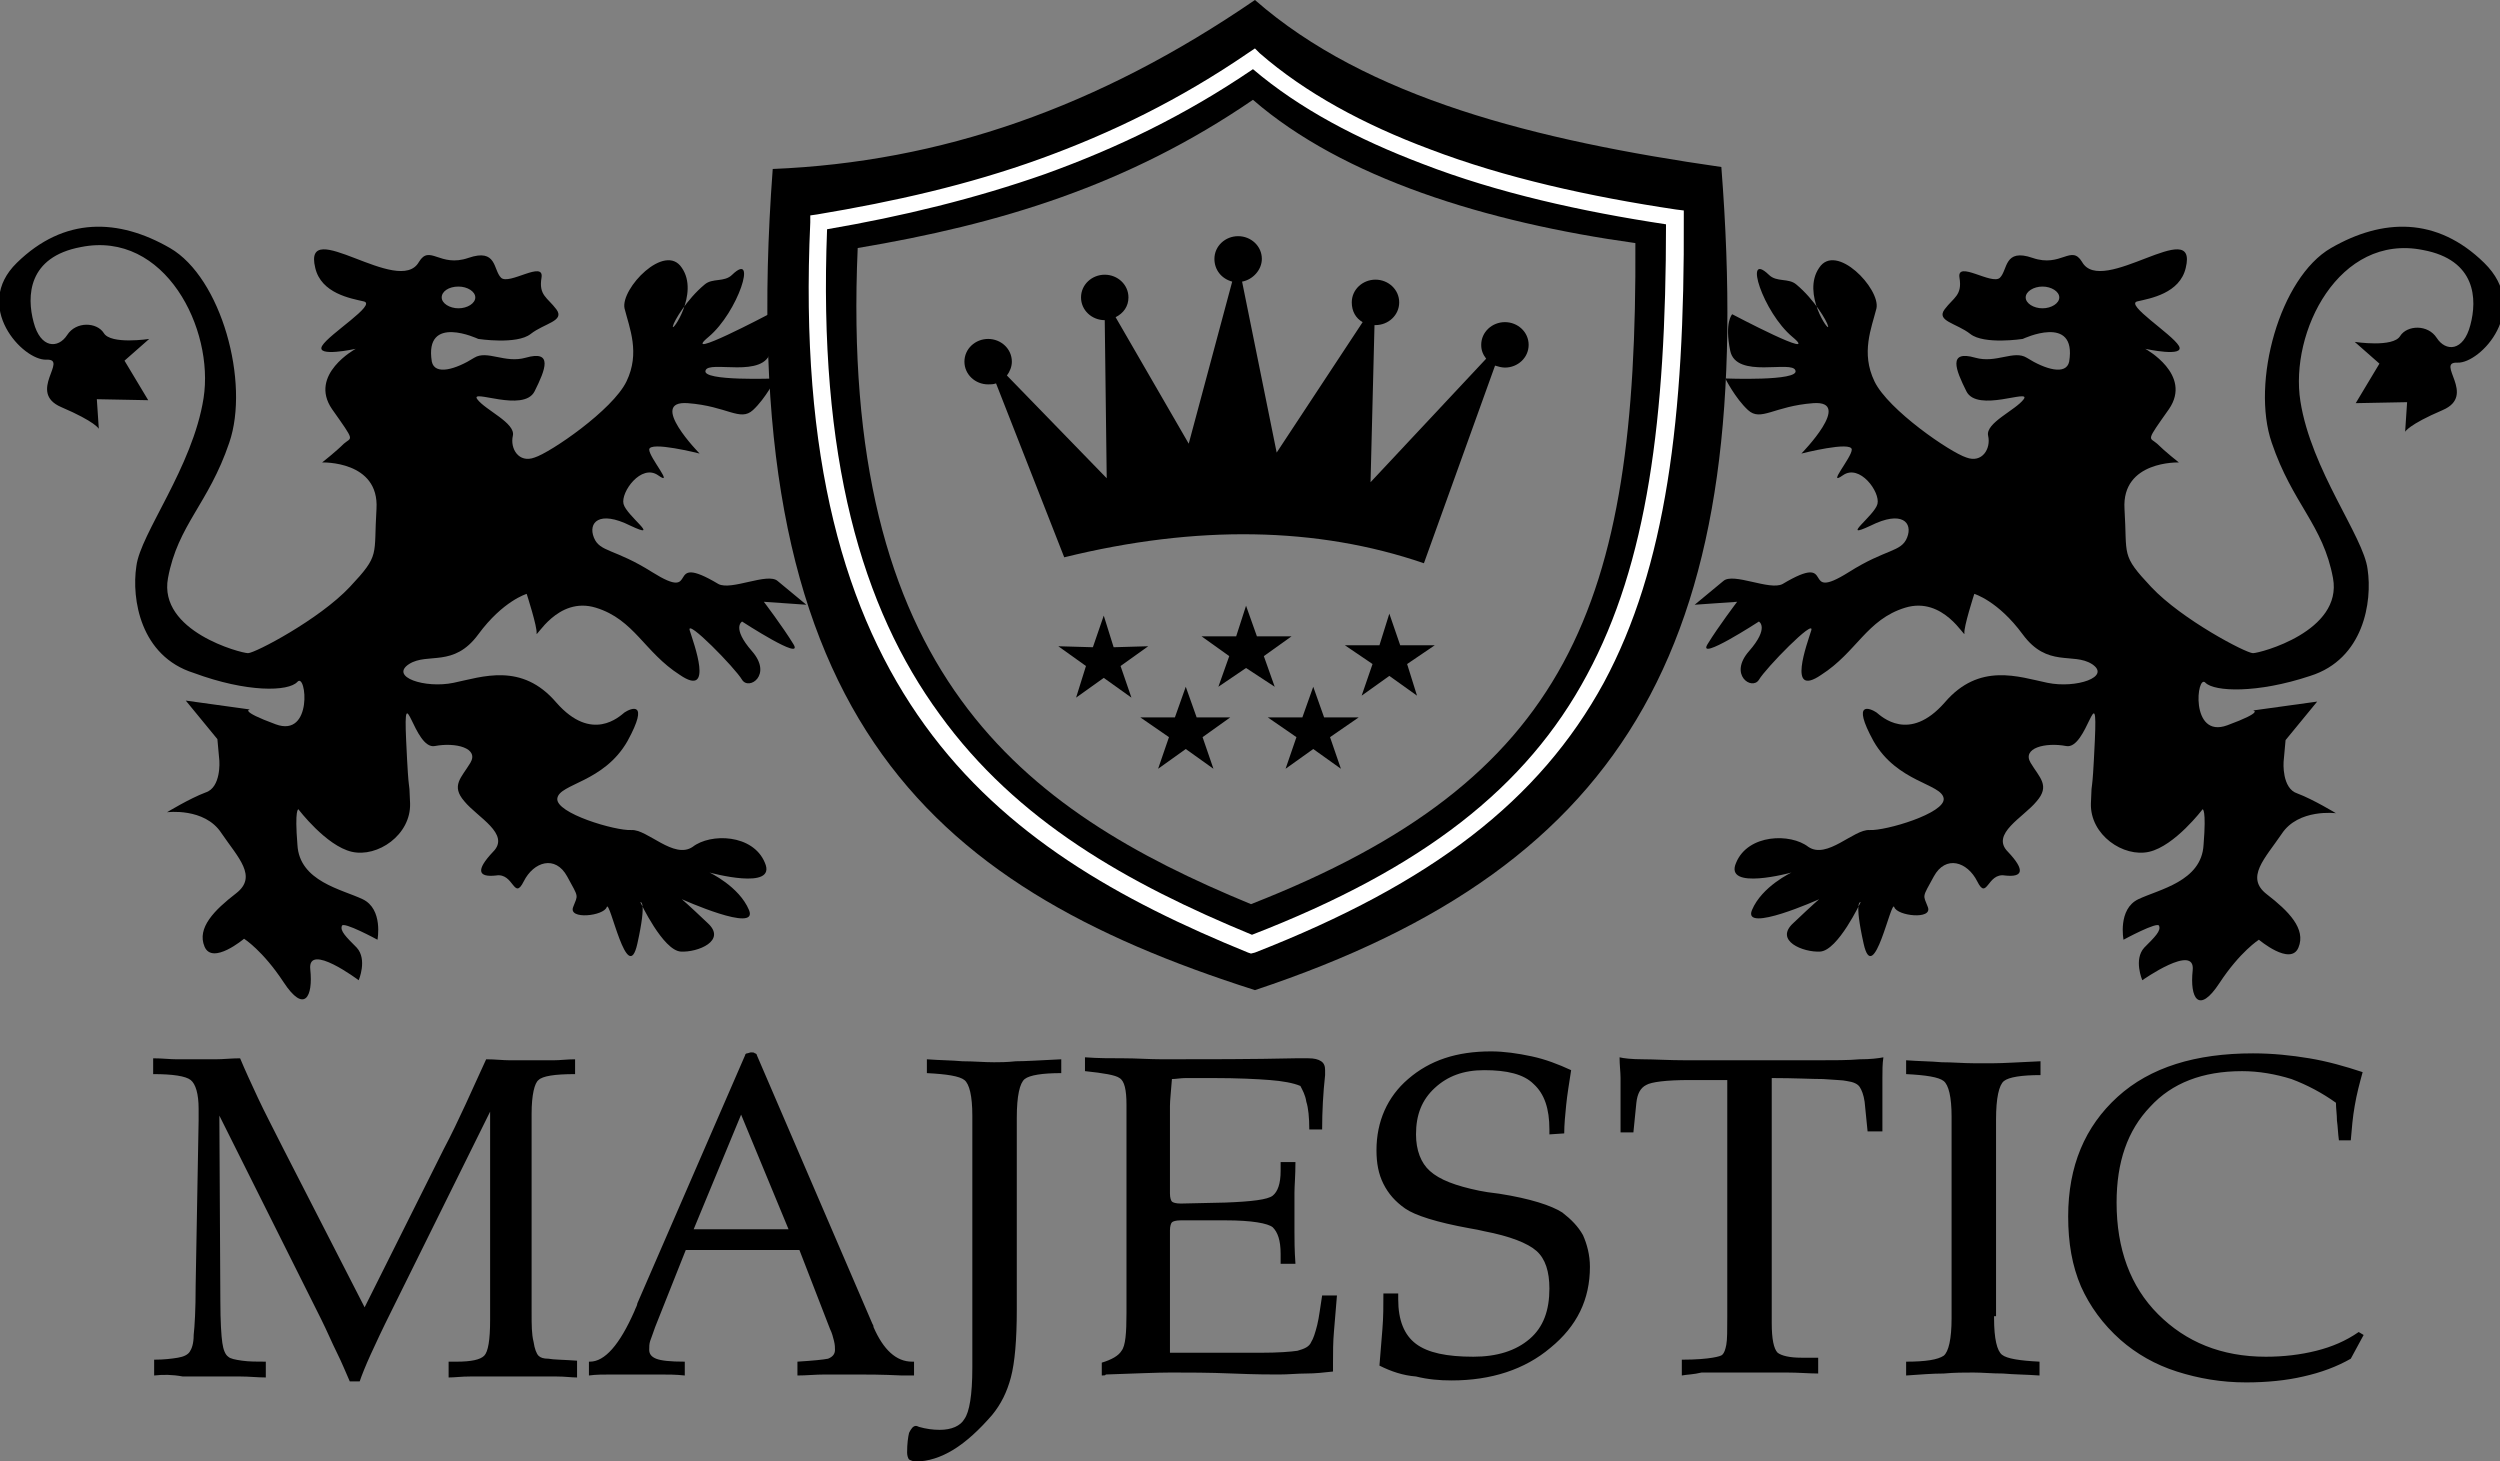
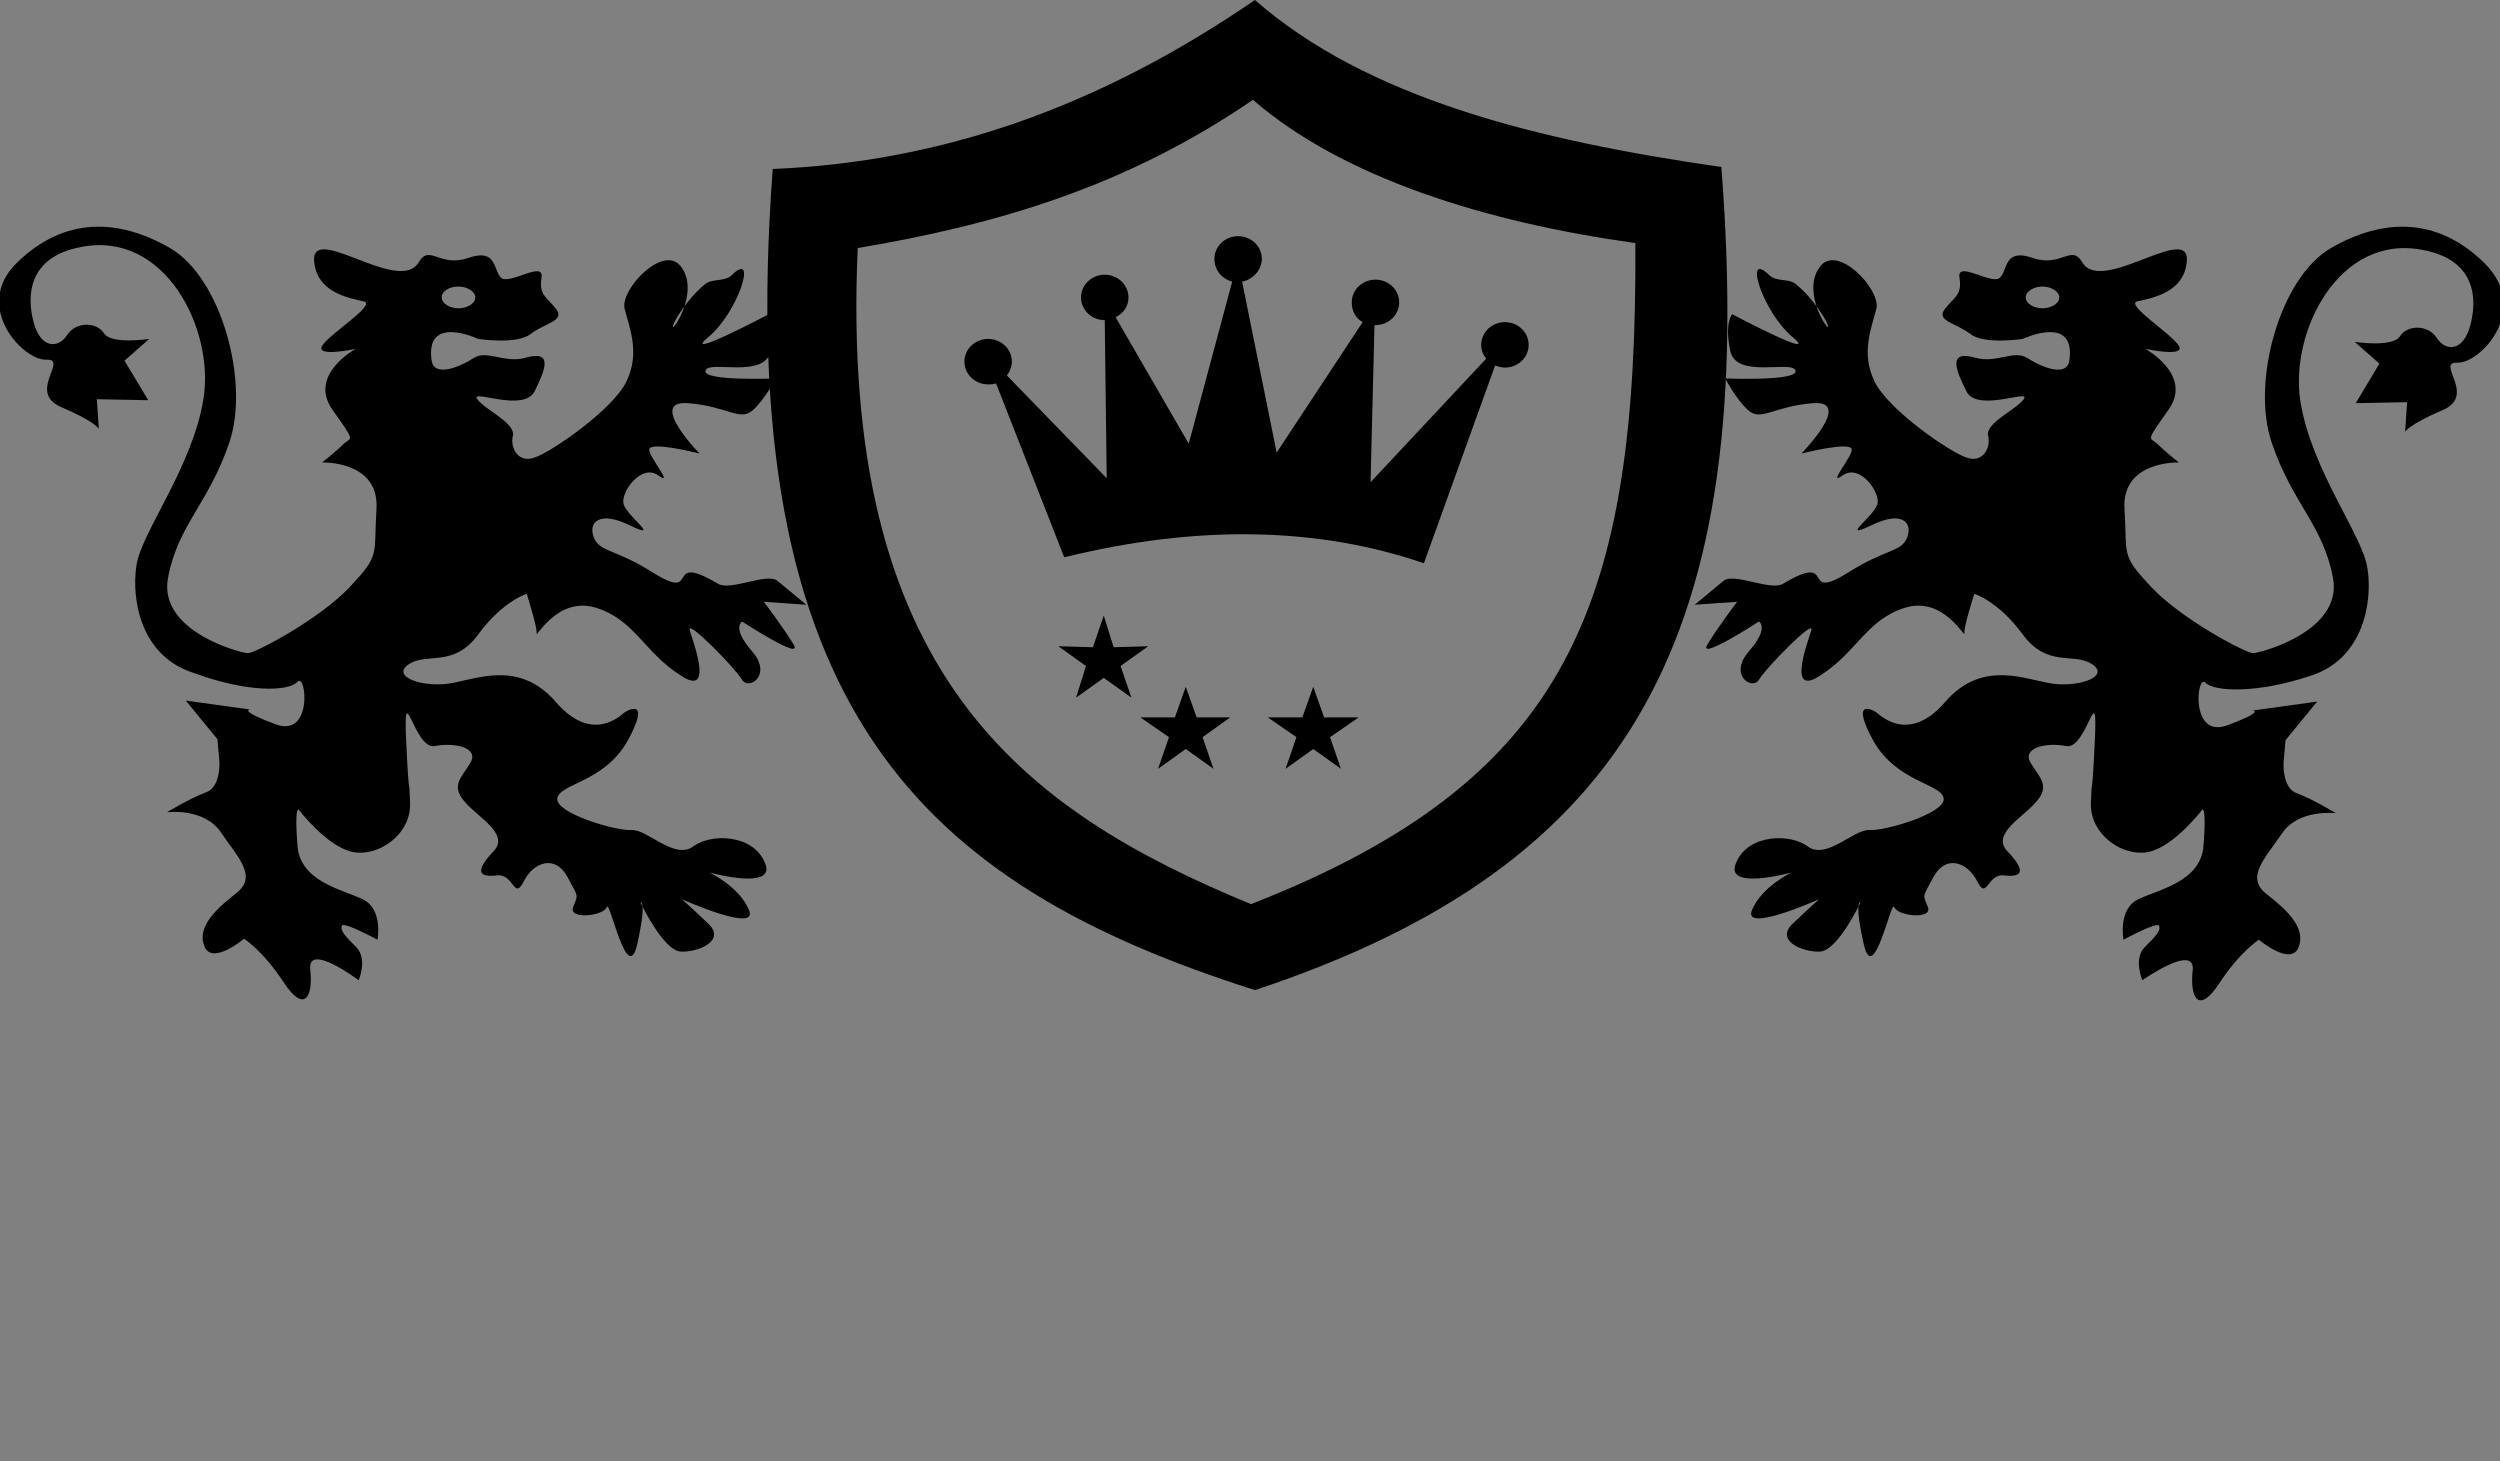
<svg xmlns="http://www.w3.org/2000/svg" version="1.1" id="Layer_1" x="0px" y="0px" viewBox="0 0 253 147.9" style="enable-background:new 0 0 253 147.9;" xml:space="preserve">
  <rect x="0" y="0" width="253" height="147.9" fill="#808080" stroke="none" />
  <style type="text/css">
	.st0{fill-rule:evenodd;clip-rule:evenodd;}
	.st1{fill:#FFFFFF;}
</style>
-   <path d="M238.7,134.8l0.5,0.3l-1.3,2.4c-1.4,0.8-3,1.4-4.8,1.8c-1.7,0.4-3.7,0.6-5.8,0.6c-2.5,0-4.8-0.4-7-1.1  c-2.2-0.7-4.1-1.8-5.7-3.2c-1.8-1.6-3.1-3.4-4-5.4c-0.9-2.1-1.3-4.4-1.3-7.1c0-5.1,1.7-9.1,5-12.1c3.3-3,7.9-4.4,13.7-4.4  c2,0,3.9,0.2,5.7,0.5c1.8,0.3,3.6,0.8,5.4,1.4c-0.3,1.1-0.6,2.2-0.8,3.4c-0.2,1.1-0.3,2.3-0.4,3.5h-1.2c-0.1-0.7-0.1-1.3-0.2-2  c0-0.6-0.1-1.2-0.1-1.8c-1.4-1-2.9-1.8-4.5-2.4c-1.6-0.5-3.3-0.8-5-0.8c-4,0-7.1,1.2-9.3,3.6c-2.3,2.4-3.4,5.6-3.4,9.7  c0,4.7,1.4,8.5,4.2,11.3s6.4,4.3,10.9,4.3c1.8,0,3.5-0.2,5.1-0.6C236,136.3,237.4,135.7,238.7,134.8 M201.8,133.2v0.2  c0,2.1,0.3,3.3,0.8,3.7c0.5,0.4,1.8,0.6,3.8,0.7l0,1.4c-1.4-0.1-2.6-0.1-3.7-0.2c-1.1,0-2.1-0.1-3-0.1c-0.9,0-1.9,0-3,0.1  c-1.1,0-2.4,0.1-3.8,0.2l0-1.4c2,0,3.2-0.2,3.8-0.6c0.5-0.4,0.8-1.7,0.8-3.8v-20.4c0-2-0.3-3.2-0.8-3.6c-0.5-0.4-1.8-0.6-3.8-0.7  v-1.4c1.3,0.1,2.5,0.1,3.6,0.2c1.1,0,2.2,0.1,3.2,0.1c0.5,0,1.2,0,2.1,0c0.9,0,2.5-0.1,4.7-0.2l0,1.4c-1.9,0-3.2,0.2-3.7,0.6  c-0.5,0.4-0.8,1.7-0.8,3.9V133.2z M170.2,139.2v-1.6c1.5,0,2.5-0.1,3.1-0.2c0.6-0.1,0.9-0.2,1-0.3c0.2-0.2,0.3-0.5,0.4-1  c0.1-0.5,0.1-1.5,0.1-2.9v-23.9c-0.4,0-0.9,0-1.5,0c-0.6,0-1.1,0-1.4,0H171c-2.4,0-3.9,0.2-4.4,0.5c-0.6,0.3-0.9,0.9-1,1.8l-0.3,3  h-1.3c0-0.4,0-1,0-1.9c0-0.8,0-1.5,0-1.9c0-0.5,0-1,0-1.7c0-0.6-0.1-1.3-0.1-2.1c0.4,0.1,1.2,0.2,2.4,0.2c1.1,0,2.6,0.1,4.4,0.1  h13.1c1.8,0,3.3,0,4.4-0.1c1.1,0,1.9-0.1,2.4-0.2c-0.1,0.7-0.1,1.3-0.1,2.1c0,0.7,0,1.5,0,2.3c0,0.5,0,1,0,1.5c0,0.5,0,1.1,0,1.6  H189l-0.3-3c-0.1-0.7-0.3-1.2-0.5-1.5c-0.2-0.3-0.6-0.5-1.3-0.6c-0.4-0.1-1.2-0.1-2.4-0.2c-1.1,0-2.9-0.1-5.2-0.1v24.8  c0,1.6,0.2,2.6,0.6,3c0.4,0.3,1.2,0.5,2.4,0.5c0.4,0,0.7,0,1,0c0.2,0,0.5,0,0.7,0v1.6c-0.9,0-2-0.1-3.2-0.1c-1.2,0-2.6,0-4,0  c-2.2,0-3.8,0-4.6,0C171.4,139.1,170.7,139.1,170.2,139.2z M139.6,138.2c0.1-1.2,0.2-2.5,0.3-3.7c0.1-1.2,0.1-2.4,0.1-3.6l1.5,0v0.6  c0,2.1,0.6,3.6,1.8,4.5c1.2,0.9,3.1,1.3,5.8,1.3c2.4,0,4.3-0.6,5.7-1.8c1.4-1.2,2-2.9,2-5.1c0-1.7-0.4-3-1.3-3.8  c-0.9-0.8-2.7-1.5-5.3-2c-0.4-0.1-0.9-0.2-1.5-0.3c-3.3-0.6-5.5-1.3-6.5-2c-1-0.7-1.7-1.5-2.2-2.5c-0.5-1-0.7-2.1-0.7-3.4  c0-2.9,1.1-5.4,3.2-7.2c2.2-1.9,4.9-2.8,8.4-2.8c1.3,0,2.7,0.2,4.1,0.5c1.4,0.3,2.7,0.8,4,1.4c-0.2,1.3-0.4,2.5-0.5,3.5  c-0.1,1-0.2,2-0.2,2.9l-1.5,0.1v-0.5c0-2.1-0.5-3.6-1.6-4.6c-1-1-2.7-1.4-5-1.4c-2.1,0-3.7,0.6-5,1.8c-1.3,1.2-1.9,2.7-1.9,4.7  c0,1.6,0.5,2.9,1.4,3.7c1,0.9,2.6,1.5,5,2c0.5,0.1,1.1,0.2,2,0.3c3.2,0.5,5.3,1.2,6.4,1.9c0.9,0.7,1.6,1.4,2.1,2.3  c0.4,0.9,0.7,2,0.7,3.2c0,3.3-1.3,6-4,8.2c-2.6,2.2-6,3.3-10,3.3c-1.2,0-2.4-0.1-3.6-0.4C142,139.2,140.8,138.8,139.6,138.2z   M111.5,139.2v-1.3c1-0.3,1.7-0.7,2-1.2c0.4-0.5,0.5-1.8,0.5-3.8v-0.4v-20.7c0-1.5-0.2-2.4-0.7-2.7c-0.4-0.3-1.6-0.5-3.5-0.7v-1.4  c1.3,0.1,2.6,0.1,3.9,0.1c1.3,0,2.6,0.1,3.9,0.1c4.6,0,9.1,0,13.5-0.1c0.8,0,1.2,0,1.3,0c0.6,0,1,0.1,1.3,0.3  c0.3,0.2,0.4,0.5,0.4,0.9c0,0,0,0.2,0,0.5c-0.2,1.8-0.3,3.7-0.3,5.5h-1.3c0-1.2-0.1-2.2-0.3-2.8c-0.1-0.7-0.4-1.2-0.6-1.6  c-0.7-0.3-1.8-0.5-3.1-0.6c-1.3-0.1-3.2-0.2-5.8-0.2c-1.2,0-2.1,0-2.7,0c-0.5,0-1,0.1-1.4,0.1c-0.1,1.3-0.2,2.2-0.2,2.7  c0,0.5,0,0.9,0,1.2v7.7c0,0.4,0.1,0.7,0.2,0.8c0.1,0.1,0.4,0.2,0.9,0.2l4.5-0.1c2.7-0.1,4.3-0.3,4.8-0.7c0.5-0.4,0.8-1.2,0.8-2.5  v-0.9l1.5,0c0,1.4-0.1,2.4-0.1,3.1c0,0.7,0,1.4,0,2c0,0.6,0,1.3,0,2c0,0.7,0,1.8,0.1,3.2h-1.5c0-0.1,0-0.3,0-0.5c0-0.2,0-0.4,0-0.5  c0-1.4-0.3-2.2-0.8-2.7c-0.5-0.4-2.1-0.7-4.8-0.7l-4.5,0c-0.5,0-0.8,0.1-0.9,0.2c-0.1,0.1-0.2,0.4-0.2,0.8v12.4h9.1  c1.9,0,3.1-0.1,3.8-0.2c0.7-0.2,1.2-0.4,1.4-0.9c0.2-0.3,0.4-0.9,0.6-1.7c0.2-0.8,0.3-1.8,0.5-3h1.5c-0.1,1.2-0.2,2.4-0.3,3.6  c-0.1,1.1-0.1,2.2-0.1,3.2v0.9c-0.9,0.1-1.8,0.2-2.7,0.2c-0.9,0-1.8,0.1-2.8,0.1c-0.7,0-2.3,0-4.7-0.1c-2.4-0.1-4.5-0.1-6.2-0.1  c-1.4,0-3.6,0.1-6.6,0.2C111.9,139.2,111.7,139.2,111.5,139.2z M98.4,138.4v-25.5c0-2-0.3-3.2-0.8-3.6c-0.5-0.4-1.8-0.6-3.8-0.7  v-1.4c1.3,0.1,2.5,0.1,3.6,0.2c1.1,0,2.2,0.1,3.2,0.1c0.5,0,1.3,0,2.2-0.1c1,0,2.5-0.1,4.6-0.2l0,1.4c-1.9,0-3.2,0.2-3.7,0.6  c-0.5,0.4-0.8,1.7-0.8,3.9v19.4c0,3.1-0.2,5.4-0.6,6.9c-0.4,1.5-1,2.7-1.9,3.8c-1.3,1.5-2.6,2.7-3.9,3.5c-1.3,0.8-2.6,1.2-3.8,1.2  c-0.3,0-0.5-0.1-0.7-0.2c-0.1-0.1-0.2-0.4-0.2-0.7c0-0.9,0.1-1.6,0.2-2c0.2-0.4,0.4-0.7,0.7-0.7c0,0,0.1,0,0.3,0.1  c0.7,0.2,1.4,0.3,2.1,0.3c1.2,0,2.1-0.4,2.5-1.1C98.1,142.9,98.4,141.2,98.4,138.4z M59.6,139.2v-1.4h0.1c1.5,0,3-1.7,4.5-5.1  c0.1-0.3,0.3-0.6,0.3-0.8l10.9-25.1c0-0.1,0.1-0.2,0.2-0.2c0.1,0,0.3-0.1,0.4-0.1c0.2,0,0.3,0,0.4,0.1c0.1,0,0.2,0.1,0.2,0.2  L88.3,134c0,0,0.1,0.1,0.1,0.3c1,2.3,2.3,3.5,3.9,3.5h0.2v1.4c-0.3,0-0.7,0-1.2,0c-2.1-0.1-3.6-0.1-4.5-0.1c-1.2,0-2.3,0-3.3,0  c-1,0-1.9,0.1-2.8,0.1v-1.4c1.6-0.1,2.6-0.2,3.1-0.3c0.5-0.2,0.7-0.5,0.7-0.9c0-0.2,0-0.5-0.1-0.9c-0.1-0.4-0.2-0.8-0.4-1.2l-3.1-8  H69.4l-3.1,7.8c-0.2,0.6-0.4,1.1-0.5,1.4c-0.1,0.3-0.1,0.6-0.1,0.9c0,0.4,0.2,0.7,0.7,0.9c0.5,0.2,1.4,0.3,2.9,0.3v1.4  c-0.9-0.1-1.7-0.1-2.5-0.1c-0.8,0-1.6,0-2.4,0c-0.9,0-1.7,0-2.5,0C61.1,139.1,60.3,139.1,59.6,139.2z M70.2,124.4h9.6L75,112.8  L70.2,124.4z M15.6,139.2v-1.6c1,0,1.8-0.1,2.4-0.2c0.6-0.1,1-0.3,1.2-0.6c0.2-0.3,0.4-0.8,0.4-1.7c0.1-0.9,0.2-2.5,0.2-5l0.3-16.7  v-1.2c0-1.5-0.3-2.5-0.8-2.9c-0.5-0.4-1.8-0.6-3.8-0.6v-1.6c0.9,0,1.7,0.1,2.4,0.1c0.7,0,1.3,0,1.8,0c0.7,0,1.4,0,2.1,0  c0.8,0,1.6-0.1,2.5-0.1c0.5,1.2,1.1,2.5,1.8,4c0.7,1.5,1.6,3.2,2.6,5.2l8.2,16l8-16c0.8-1.5,1.5-3,2.2-4.5c0.7-1.5,1.4-3.1,2.1-4.6  c0.9,0,1.7,0.1,2.4,0.1c0.7,0,1.4,0,2.1,0c0.8,0,1.6,0,2.3,0c0.7,0,1.4-0.1,2.2-0.1l0,1.5c-2.1,0-3.3,0.2-3.7,0.6  c-0.4,0.3-0.7,1.5-0.7,3.4v20.1c0,1.3,0,2.2,0.2,3c0.1,0.7,0.3,1.2,0.5,1.4c0.2,0.2,0.5,0.3,1,0.3c0.5,0.1,1.5,0.1,2.9,0.2l0,1.7  c-0.6,0-1.2-0.1-2.1-0.1c-0.8,0-2.3,0-4.4,0c-2,0-3.5,0-4.3,0c-0.9,0-1.6,0.1-2.2,0.1v-1.6h0.8c1.5,0,2.4-0.2,2.8-0.6  c0.4-0.4,0.6-1.6,0.6-3.6v-21.1l-10,20.2c-0.9,1.8-1.6,3.3-2.1,4.4c-0.5,1.1-0.9,2.1-1.1,2.7h-1c-0.4-0.9-0.8-1.9-1.3-2.9  c-0.5-1-1-2.2-1.6-3.4l-10.3-20.6l0.1,18.7c0,2.2,0.1,3.6,0.2,4.3c0.1,0.7,0.3,1.2,0.6,1.4c0.2,0.2,0.7,0.3,1.4,0.4  c0.7,0.1,1.5,0.1,2.4,0.1v1.6c-0.8,0-1.7-0.1-2.6-0.1c-0.9,0-1.9,0-2.8,0c-1,0-2,0-3,0C17.4,139.1,16.5,139.1,15.6,139.2z" />
  <path class="st0" d="M46.4,29c0.9,0,1.7,0.5,1.7,1.1c0,0.6-0.8,1.1-1.7,1.1c-0.9,0-1.7-0.5-1.7-1.1C44.7,29.5,45.4,29,46.4,29   M36.3,99.2c0,0,0.9-2.1-0.2-3.3c-1.1-1.1-1.7-1.7-1.5-2.2c0.1-0.5,3.6,1.4,3.6,1.4s0.6-3.1-1.5-4.1c-2.1-1-6.4-1.8-6.6-5.5  c-0.3-3.7,0.1-3.6,0.1-3.6s2.8,3.7,5.4,4.3c2.6,0.6,6-1.7,5.9-4.9c-0.1-3.2-0.1,0.1-0.4-6.4c-0.3-6.6,0.8,1,2.9,0.6  c2.1-0.4,4.5,0.2,3.6,1.7c-0.9,1.5-2,2.3-0.6,3.9c1.3,1.6,4.7,3.3,2.9,5.1c-1.8,1.9-1.5,2.6,0.3,2.4c1.8-0.3,1.8,2.6,2.8,0.6  c1-2,3.2-2.7,4.4-0.5c1.2,2.2,1.1,1.8,0.6,3.1c-0.5,1.3,3.1,0.9,3.4,0c0.3-0.9,2.1,8.2,3.1,3.7c1-4.5,0.3-4.2,0.3-4.2s2.3,4.9,4.1,5  c1.7,0.1,4.7-1.1,2.7-2.9c-2-1.9-2.6-2.4-2.6-2.4s7.8,3.5,6.8,1.1c-1-2.4-4-3.8-4-3.8s6.9,1.9,5.6-1c-1.2-2.9-5.5-3-7.3-1.6  c-1.9,1.3-4.6-1.8-6.2-1.7c-1.6,0.1-7.7-1.7-7.5-3.2c0.2-1.5,4.7-1.6,7.1-5.8c2.3-4.2,0.3-3.3-0.3-2.9c-0.5,0.4-3.3,3.1-6.9-1  c-3.5-4.1-7.5-2.6-10.4-2c-2.9,0.6-6.5-0.6-4.5-1.9c1.9-1.2,4.5,0.4,7-3c2.5-3.4,4.9-4.1,4.9-4.1s1.1,3.4,1,4  c-0.1,0.6,2.1-3.8,6-2.6c3.9,1.2,4.9,4.5,8.5,6.8c3.5,2.4,1.4-3.2,1-4.5c-0.4-1.3,4.6,3.8,5.3,5c0.7,1.1,3.1-0.5,1-2.9  c-2.1-2.4-1-3-1-3s6.3,4.1,5.2,2.3c-1.1-1.8-3-4.3-3-4.3l4.3,0.3l-2.9-2.4c-1-0.9-4.7,1-6,0.3c-5.7-3.4-1.6,2-6.7-1.2  c-3.8-2.4-5.3-2-5.9-3.5c-0.6-1.5,0.5-2.8,3.7-1.2c3.2,1.5-0.4-1-0.7-2.2c-0.3-1.2,1.8-4.1,3.5-2.9c1.7,1.2-0.9-1.8-0.9-2.6  c0-0.9,5.1,0.4,5.1,0.4s-5.3-5.4-1.2-5.1c4,0.3,5.3,1.9,6.6,0.7c1.3-1.2,2.3-3.2,2.3-3.2s-7.5,0.3-7.1-0.8c0.3-1.1,6,0.9,6.6-2  c0.6-2.9-0.2-3.7-0.2-3.7s-9.1,4.8-6.1,2.3c3-2.5,5-8.8,2.4-6.3c-0.8,0.8-2,0.3-2.8,1c-1.8,1.5-3.1,3.7-3.2,4.2  c-0.2,0.8,2.7-3.3,0.9-5.9c-1.7-2.6-6.2,2.1-5.8,4.1c0.5,2,1.6,4.5,0.2,7.4c-1.4,2.9-7.7,7.2-9.3,7.7c-1.6,0.6-2.5-0.9-2.2-2.2  c0.3-1.3-2.8-2.6-3.6-3.7c-0.8-1.1,4.7,1.4,5.8-0.8s1.9-4.2-0.9-3.4c-2.1,0.6-3.9-0.8-5.2,0c-1.9,1.2-4,1.8-4.3,0.4  c-0.8-4.9,4.7-2.3,4.7-2.3s3.9,0.6,5.3-0.5c1.4-1.1,3.5-1.3,2.6-2.5c-0.9-1.2-1.8-1.4-1.5-3.2c0.3-1.8-3.3,0.8-4.1,0  c-0.8-0.8-0.4-3-3.3-2c-2.9,1-3.9-1.4-5,0.4c-2,3.6-11.8-4.8-10.5,0.6c0.6,2.6,3.6,3.1,4.9,3.4c1.4,0.3-3.5,3.3-4.2,4.5  c-0.7,1.2,3.4,0.3,3.4,0.3s-4.8,2.6-2.4,6.1c2.4,3.4,2,2.8,1.2,3.5c-0.8,0.8-2.2,1.9-2.2,1.9s5.8-0.2,5.5,4.7  c-0.3,4.8,0.4,4.6-2.7,7.9c-3.1,3.3-9.6,6.7-10.3,6.7c-0.7,0-9.1-2.2-8.1-7.6c1-5.4,4.1-7.5,6.2-13.7c2.1-6.1-0.8-16.7-6-19.7  c-5.2-3-10.7-3.2-15.5,1.5C-2.8,31,2.3,36.5,4.7,36.4c2.3-0.1-2,3.3,1.5,4.8c3.5,1.5,3.8,2.2,3.8,2.2l-0.2-3l5.2,0.1l-2.4-4l2.5-2.2  c0,0-3.9,0.6-4.6-0.6c-0.7-1.1-2.8-1.2-3.7,0.2c-0.9,1.4-2.7,1.4-3.4-1.3c-0.7-2.6-0.6-6.6,4.8-7.6c8.5-1.7,13.5,8.3,12.4,15.3  c-1.1,7-6.4,13.7-6.8,17c-0.5,3.3,0.4,9.1,5.8,10.8C25,70.1,29.2,70,30.1,69c0.9-1,1.6,5.7-2.2,4.3c-3.8-1.4-2.6-1.5-2.6-1.5  l-6.5-0.9l3.2,3.9l0.2,2.2c0,0,0.2,2.7-1.4,3.2c-1.6,0.6-3.9,2-3.9,2s3.8-0.5,5.5,2.1c1.7,2.5,3.7,4.4,1.5,6.1  c-2.2,1.7-4,3.5-3.2,5.4c0.8,1.9,4-0.8,4-0.8s1.9,1.2,4,4.4c2.1,3.2,3,1.5,2.7-1.3S36.3,99.2,36.3,99.2z" />
  <path class="st0" d="M206.7,29c-0.9,0-1.7,0.5-1.7,1.1c0,0.6,0.8,1.1,1.7,1.1c0.9,0,1.7-0.5,1.7-1.1C208.4,29.5,207.6,29,206.7,29   M216.8,99.2c0,0-0.9-2.1,0.2-3.3c1.1-1.1,1.7-1.7,1.5-2.2c-0.1-0.5-3.6,1.4-3.6,1.4s-0.6-3.1,1.5-4.1c2.1-1,6.4-1.8,6.6-5.5  c0.3-3.7-0.1-3.6-0.1-3.6s-2.8,3.7-5.4,4.3c-2.6,0.6-6-1.7-5.9-4.9c0.1-3.2,0.1,0.1,0.4-6.4c0.3-6.6-0.8,1-2.9,0.6s-4.5,0.2-3.6,1.7  c0.9,1.5,2,2.3,0.6,3.9c-1.3,1.6-4.7,3.3-2.9,5.1c1.8,1.9,1.5,2.6-0.3,2.4c-1.8-0.3-1.8,2.6-2.8,0.6c-1-2-3.2-2.7-4.4-0.5  c-1.2,2.2-1.1,1.8-0.6,3.1c0.5,1.3-3.1,0.9-3.4,0c-0.3-0.9-2.1,8.2-3.1,3.7c-1-4.5-0.3-4.2-0.3-4.2s-2.3,4.9-4.1,5  c-1.7,0.1-4.7-1.1-2.7-2.9c2-1.9,2.6-2.4,2.6-2.4s-7.8,3.5-6.8,1.1c1-2.4,4-3.8,4-3.8s-6.9,1.9-5.6-1c1.2-2.9,5.5-3,7.3-1.6  c1.9,1.3,4.6-1.8,6.2-1.7c1.6,0.1,7.7-1.7,7.5-3.2c-0.2-1.5-4.7-1.6-7.1-5.8c-2.3-4.2-0.3-3.3,0.3-2.9c0.5,0.4,3.3,3.1,6.9-1  c3.5-4.1,7.5-2.6,10.4-2c2.9,0.6,6.5-0.6,4.5-1.9c-1.9-1.2-4.5,0.4-7-3c-2.5-3.4-4.9-4.1-4.9-4.1s-1.1,3.4-1,4  c0.1,0.6-2.1-3.8-6-2.6c-3.9,1.2-4.9,4.5-8.5,6.8c-3.5,2.4-1.4-3.2-1-4.5c0.4-1.3-4.6,3.8-5.3,5c-0.7,1.1-3.1-0.5-1-2.9  c2.1-2.4,1-3,1-3s-6.3,4.1-5.2,2.3c1.1-1.8,3-4.3,3-4.3l-4.3,0.3l2.9-2.4c1-0.9,4.7,1,6,0.3c5.7-3.4,1.6,2,6.7-1.2  c3.8-2.4,5.3-2,5.9-3.5s-0.5-2.8-3.7-1.2c-3.2,1.5,0.4-1,0.7-2.2c0.3-1.2-1.8-4.1-3.5-2.9c-1.7,1.2,0.9-1.8,0.9-2.6  c0-0.9-5.1,0.4-5.1,0.4s5.3-5.4,1.2-5.1c-4,0.3-5.3,1.9-6.6,0.7c-1.3-1.2-2.3-3.2-2.3-3.2s7.5,0.3,7.1-0.8c-0.3-1.1-6,0.9-6.6-2  c-0.6-2.9,0.2-3.7,0.2-3.7s9.1,4.8,6.1,2.3c-3-2.5-5-8.8-2.4-6.3c0.8,0.8,2,0.3,2.8,1c1.8,1.5,3.1,3.7,3.2,4.2  c0.2,0.8-2.7-3.3-0.9-5.9c1.7-2.6,6.2,2.1,5.8,4.1c-0.5,2-1.6,4.5-0.2,7.4c1.4,2.9,7.7,7.2,9.3,7.7c1.6,0.6,2.5-0.9,2.2-2.2  c-0.3-1.3,2.8-2.6,3.6-3.7c0.8-1.1-4.7,1.4-5.8-0.8s-1.9-4.2,0.9-3.4c2.1,0.6,3.9-0.8,5.2,0c1.9,1.2,4,1.8,4.3,0.4  c0.8-4.9-4.7-2.3-4.7-2.3s-3.9,0.6-5.3-0.5c-1.4-1.1-3.5-1.3-2.6-2.5s1.8-1.4,1.5-3.2c-0.3-1.8,3.3,0.8,4.1,0c0.8-0.8,0.4-3,3.3-2  c2.9,1,3.9-1.4,5,0.4c2,3.6,11.8-4.8,10.5,0.6c-0.6,2.6-3.6,3.1-4.9,3.4s3.5,3.3,4.2,4.5c0.7,1.2-3.4,0.3-3.4,0.3s4.8,2.6,2.4,6.1  c-2.4,3.4-2,2.8-1.2,3.5c0.8,0.8,2.2,1.9,2.2,1.9s-5.8-0.2-5.5,4.7c0.3,4.8-0.4,4.6,2.7,7.9c3.1,3.3,9.6,6.7,10.3,6.7  s9.1-2.2,8.1-7.6c-1-5.4-4.1-7.5-6.2-13.7c-2.1-6.1,0.8-16.7,6-19.7c5.2-3,10.7-3.2,15.5,1.5c4.8,4.7-0.4,10.2-2.7,10.1  c-2.3-0.1,2,3.3-1.5,4.8c-3.5,1.5-3.8,2.2-3.8,2.2l0.2-3l-5.2,0.1l2.4-4l-2.5-2.2c0,0,3.9,0.6,4.6-0.6c0.7-1.1,2.8-1.2,3.7,0.2  c0.9,1.4,2.7,1.4,3.4-1.3c0.7-2.6,0.6-6.6-4.8-7.6c-8.5-1.7-13.5,8.3-12.4,15.3c1.1,7,6.4,13.7,6.8,17c0.5,3.3-0.4,9.1-5.8,10.8  c-5.4,1.8-9.7,1.6-10.6,0.7c-0.9-1-1.6,5.7,2.2,4.3c3.8-1.4,2.6-1.5,2.6-1.5l6.5-0.9l-3.2,3.9l-0.2,2.2c0,0-0.2,2.7,1.4,3.2  c1.6,0.6,3.9,2,3.9,2s-3.8-0.5-5.5,2.1c-1.7,2.5-3.7,4.4-1.5,6.1c2.2,1.7,4,3.5,3.2,5.4c-0.8,1.9-4-0.8-4-0.8s-1.9,1.2-4,4.4  c-2.1,3.2-3,1.5-2.7-1.3S216.8,99.2,216.8,99.2z" />
  <path class="st0" d="M107.7,56.4l-6.9-17.6c-0.3,0.1-0.5,0.1-0.8,0.1c-1.3,0-2.4-1-2.4-2.3c0-1.3,1.1-2.3,2.4-2.3s2.4,1,2.4,2.3  c0,0.5-0.2,1-0.5,1.4l10.1,10.4l-0.2-16h0c-1.3,0-2.4-1-2.4-2.3c0-1.3,1.1-2.3,2.4-2.3c1.3,0,2.4,1,2.4,2.3c0,0.9-0.5,1.6-1.3,2  l7.4,12.8l4.4-16.4c-1.1-0.3-1.8-1.2-1.8-2.3c0-1.3,1.1-2.3,2.4-2.3c1.3,0,2.4,1,2.4,2.3c0,1.1-0.9,2.1-2,2.3l3.5,17.3l8.7-13.2  c-0.7-0.4-1.1-1.1-1.1-2c0-1.3,1.1-2.3,2.4-2.3s2.4,1,2.4,2.3c0,1.3-1.1,2.3-2.4,2.3l-0.1,0l-0.4,15.9l11.7-12.5  c-0.3-0.4-0.5-0.8-0.5-1.4c0-1.3,1.1-2.3,2.4-2.3c1.3,0,2.4,1,2.4,2.3c0,1.3-1.1,2.3-2.4,2.3c-0.3,0-0.7-0.1-1-0.2L144.1,57  C133.3,53.3,121.1,53.1,107.7,56.4" />
  <polygon class="st0" points="111.7,62.3 112.7,65.5 116.2,65.4 113.4,67.4 114.5,70.6 111.7,68.6 108.9,70.6 109.9,67.4 107.1,65.4   110.6,65.5 " />
-   <polygon class="st0" points="126.1,61.3 127.2,64.4 130.7,64.4 127.9,66.4 129,69.5 126.1,67.6 123.3,69.5 124.4,66.4 121.6,64.4   125.1,64.4 " />
-   <polygon class="st0" points="140.6,62.1 141.7,65.3 145.2,65.3 142.4,67.2 143.4,70.4 140.6,68.4 137.8,70.4 138.9,67.2 136.1,65.3   139.6,65.3 " />
  <polygon class="st0" points="132.9,69.5 134,72.6 137.5,72.6 134.6,74.6 135.7,77.8 132.9,75.8 130.1,77.8 131.2,74.6 128.3,72.6   131.8,72.6 " />
  <polygon class="st0" points="120,69.5 121.1,72.6 124.5,72.6 121.7,74.6 122.8,77.8 120,75.8 117.2,77.8 118.3,74.6 115.4,72.6   118.9,72.6 " />
  <path class="st0" d="M165.5,24.6c0.2,36.7-6.7,54.3-38.9,66.9c-23.3-9.6-41.7-23.4-39.8-66.4c14.3-2.4,27.3-6.3,40-15  C135.9,18,150.4,22.5,165.5,24.6 M174.2,16.9c3.7,47.5-9,70.6-47.2,83.3C93.4,89.5,74.1,71.9,78.2,17.1c17-0.7,32.9-6.2,48.8-17.1  C138.3,9.9,155.4,14.2,174.2,16.9z" />
-   <path class="st1" d="M160.6,68.3c6.1-11.3,8-25.9,8-45.6c-8.6-1.3-17.1-3.2-24.6-6.1c-6.6-2.5-12.5-5.6-17.2-9.6  c-6.9,4.7-13.8,8-21,10.6c-7.1,2.5-14.5,4.3-22.1,5.6c-0.9,23.1,3.5,38.3,11.4,49.1c7.8,10.8,19,17.1,31.6,22.3  C144,87.9,154.5,79.7,160.6,68.3 M170.4,22c0.1,20.3-1.8,35.4-8.1,47.1C155.8,81,144.9,89.4,127,96.4l-0.4,0.1l-0.3-0.1  c-13-5.3-24.6-11.8-32.7-23c-8.1-11.2-12.7-27-11.6-50.9l0-0.7l0.7-0.1c7.8-1.3,15.3-3,22.5-5.6c7.2-2.6,14.2-6,21.2-10.8l0.6-0.4  l0.5,0.5c4.6,4,10.5,7.2,17.2,9.7c7.6,2.9,16.2,4.8,24.9,6.1l0.8,0.1L170.4,22z" />
</svg>